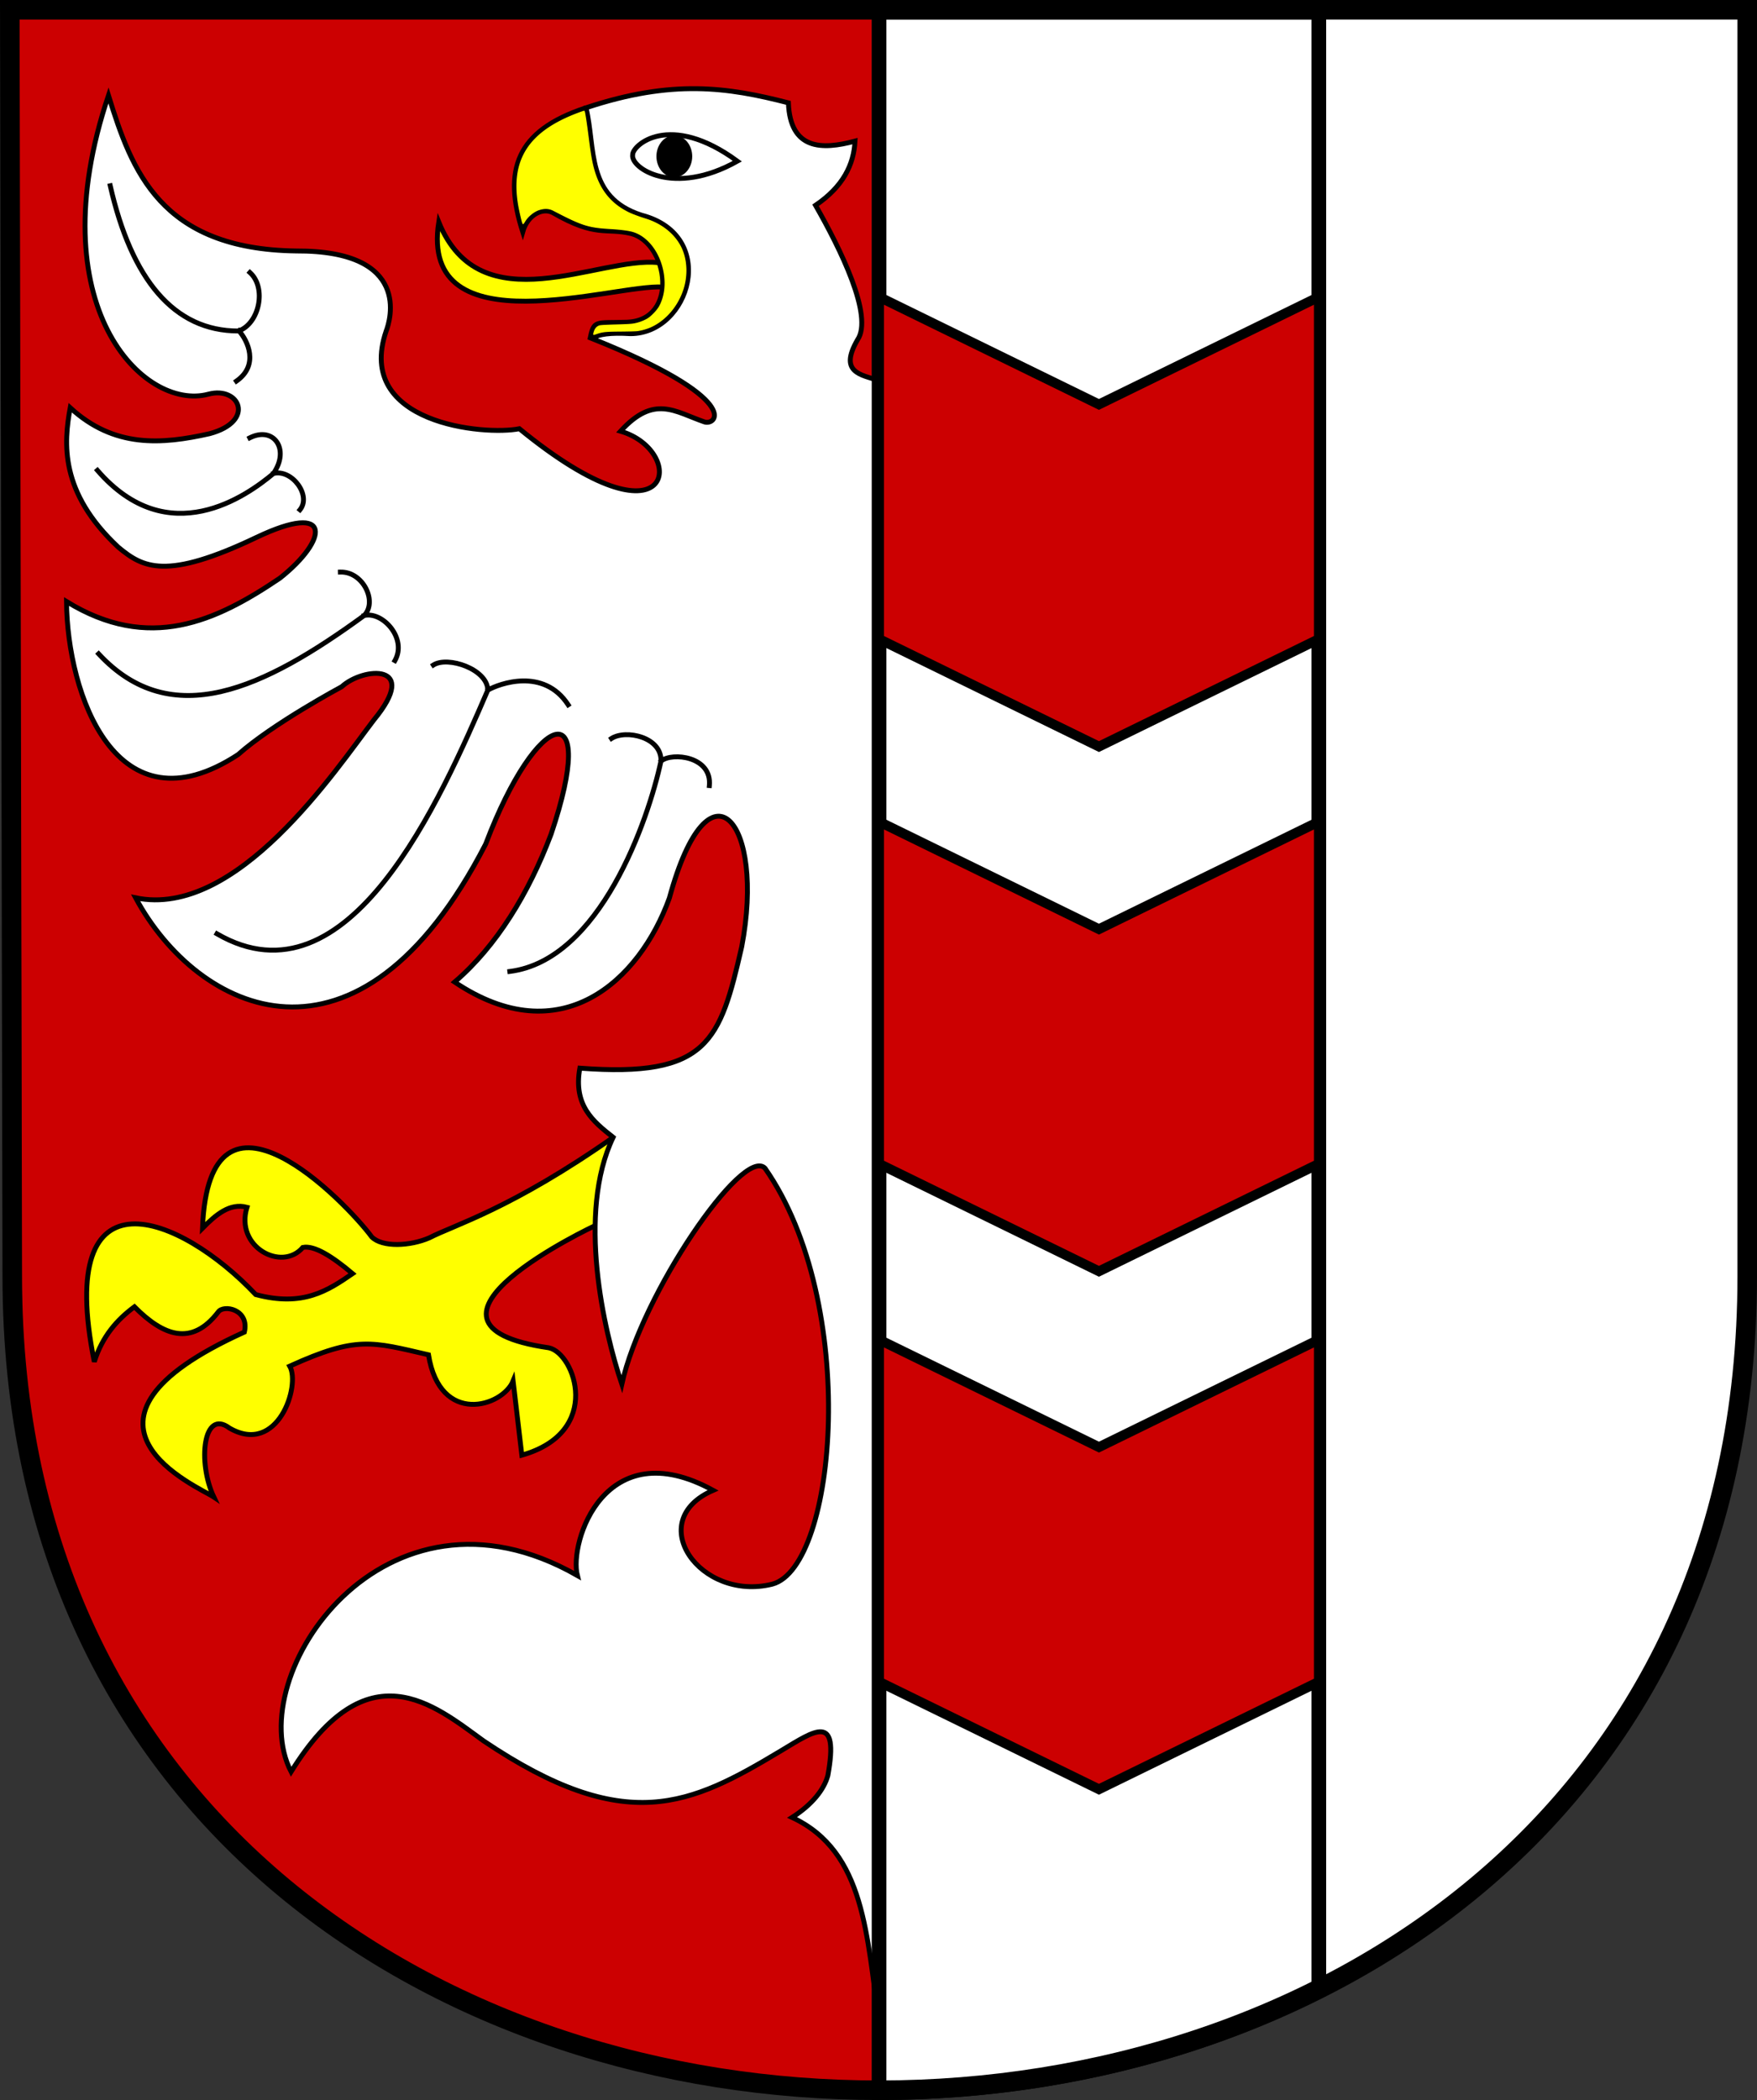
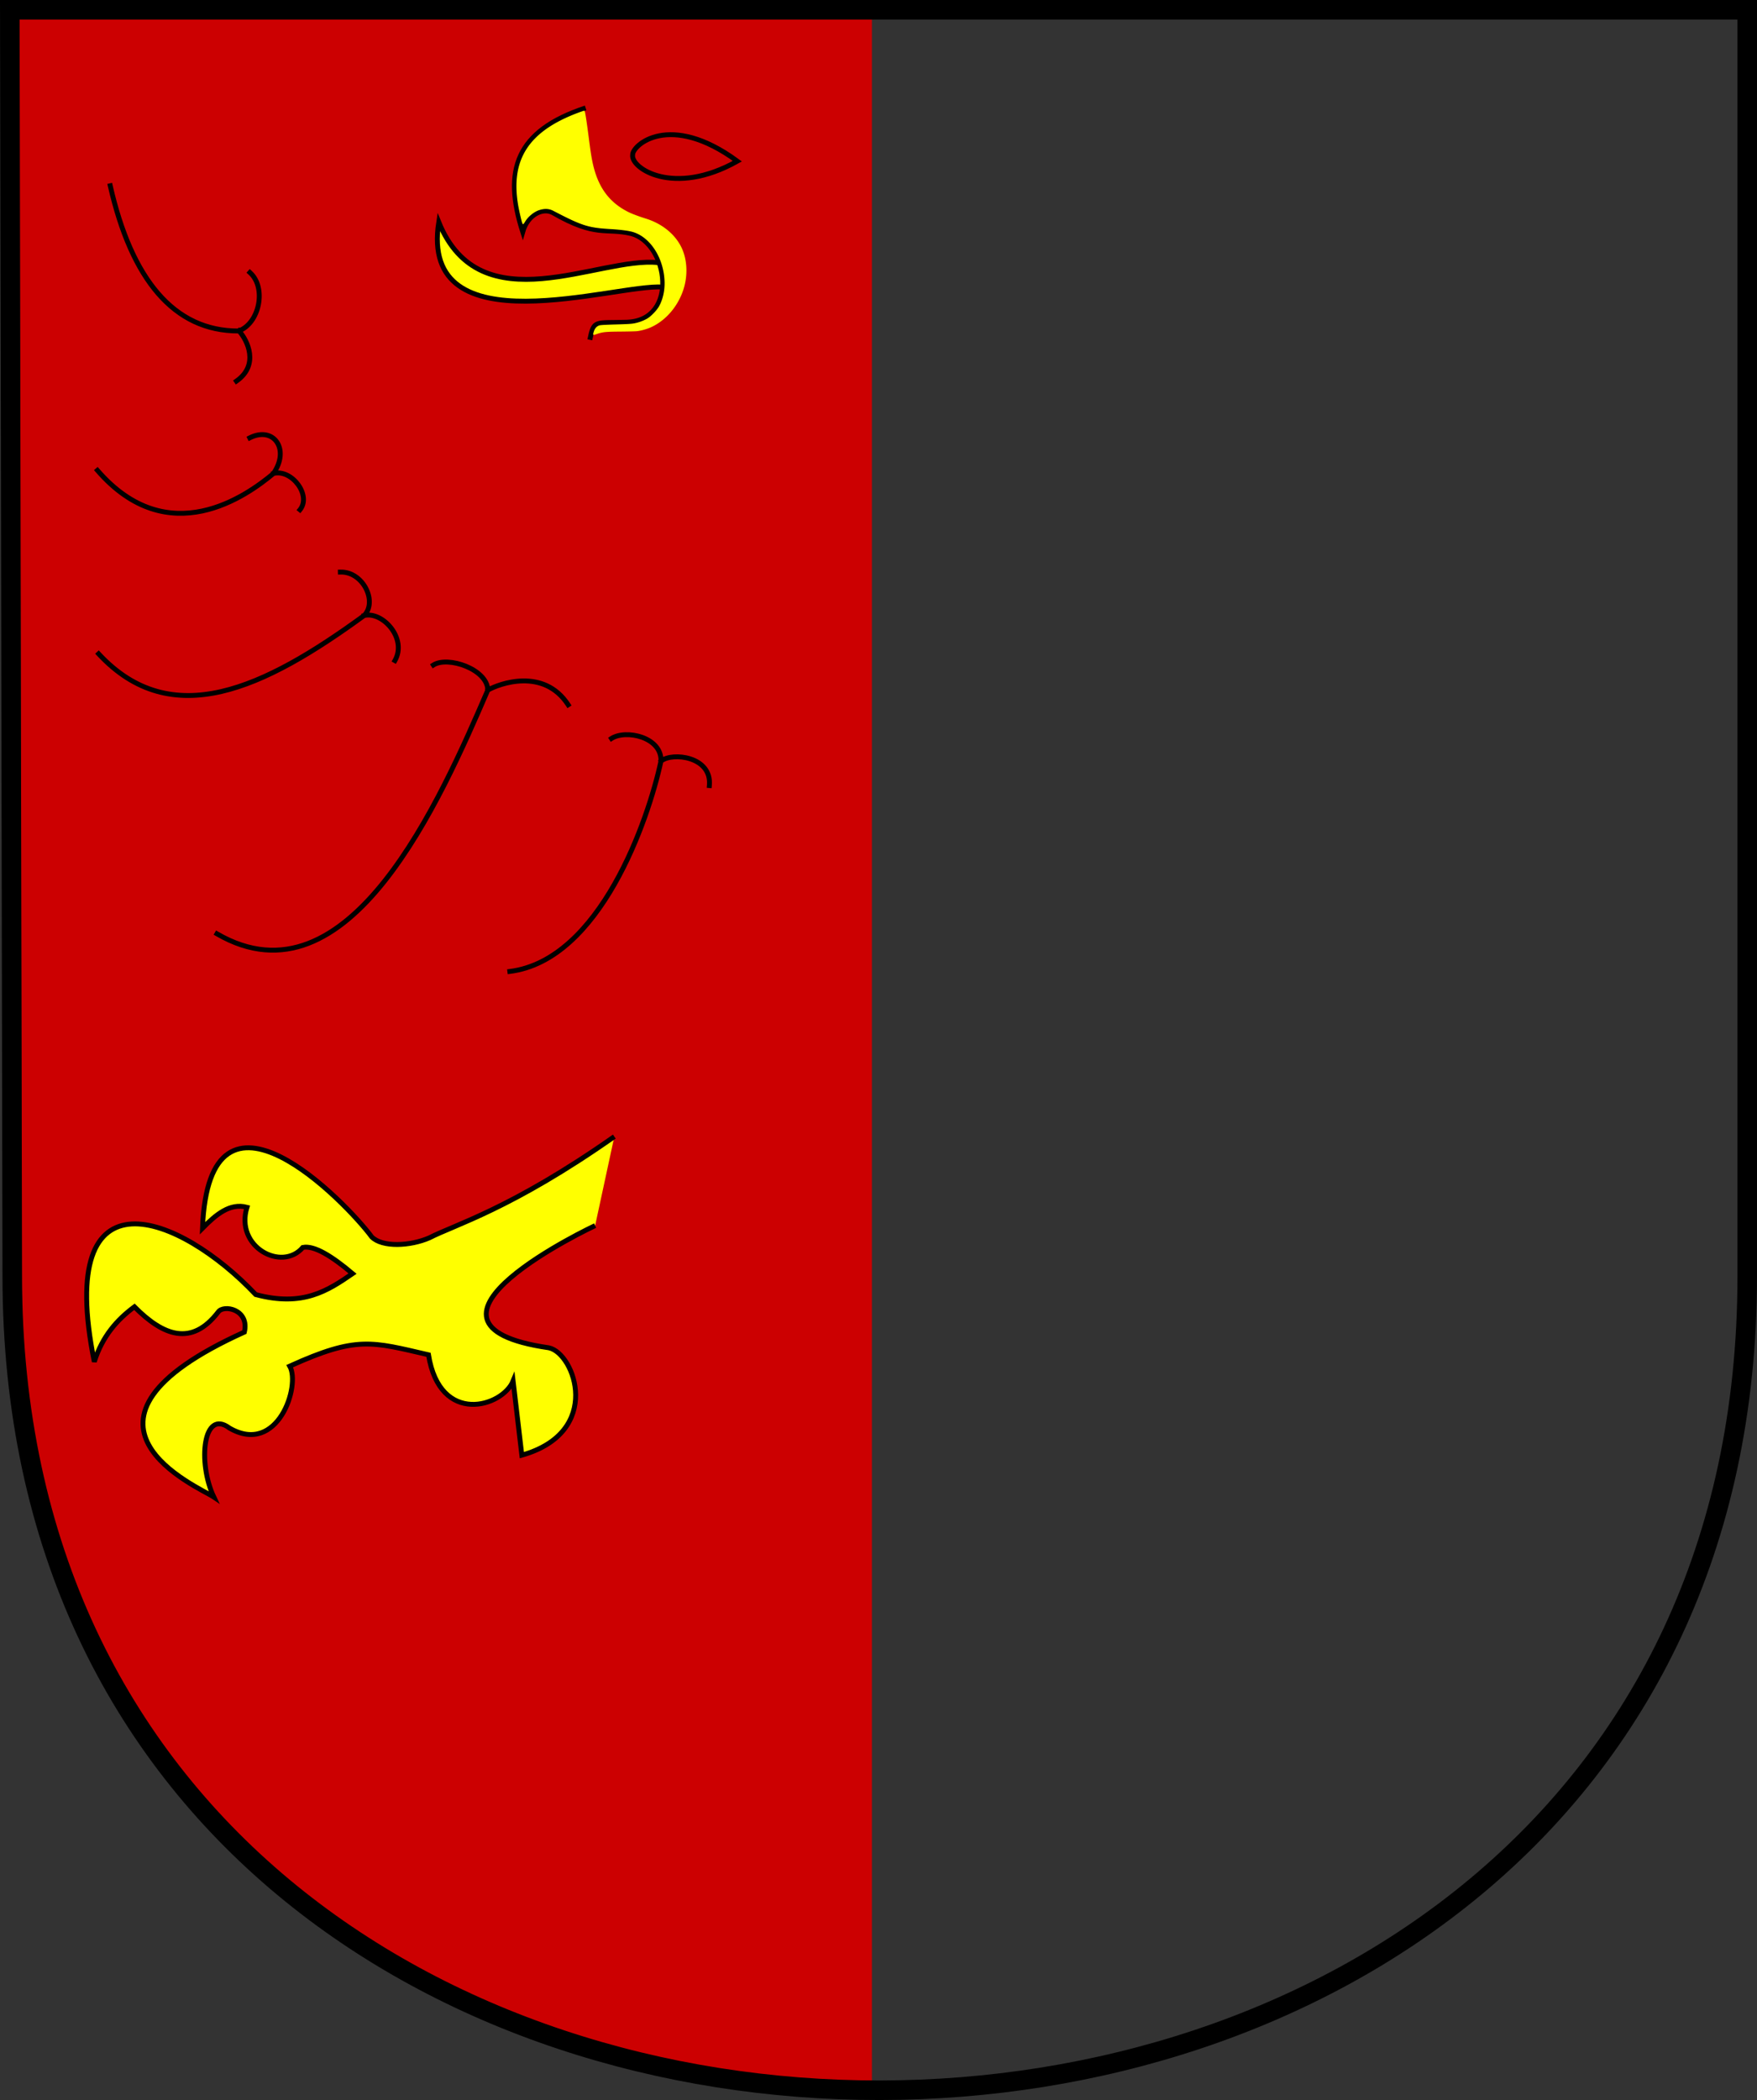
<svg xmlns="http://www.w3.org/2000/svg" width="383.549" height="458.269" viewBox="0 0 359.578 429.627">
  <rect x="0" y="0" width="359.578" height="429.627" fill="#333333" stroke="none" />
  <path style="fill:#cc0001;fill-opacity:1;fill-rule:evenodd;stroke:none;stroke-width:1;stroke-linecap:butt;stroke-linejoin:miter;stroke-miterlimit:4;stroke-dasharray:none;stroke-opacity:1" d="m161.05 234.53.507 258.336c0 109.157 86.33 164.407 173.979 165.99V234.53H161.05z" transform="translate(-157.095 -230.623)" />
-   <path style="fill:#fff;fill-opacity:1;fill-rule:evenodd;stroke:none;stroke-width:1.25;stroke-linecap:butt;stroke-linejoin:miter;stroke-miterlimit:4;stroke-dasharray:none;stroke-opacity:1" d="M427.534 232.744v402.817c49.909-25.89 86.36-73.81 86.36-143.713V232.744h-86.36z" transform="translate(-157.095 -230.623)" />
  <path style="fill:#ff0;fill-opacity:1;fill-rule:evenodd;stroke:#000;stroke-width:1px;stroke-linecap:butt;stroke-linejoin:miter;stroke-opacity:1" d="M291.795 284.353c-12.156-1.315-36.357 12.824-44.911-8.304-4.069 26.185 36.348 12.56 45.848 13.304" transform="translate(-157.095 -230.623)" />
  <path style="fill:none;fill-opacity:1;fill-rule:evenodd;stroke:#000;stroke-width:1px;stroke-linecap:butt;stroke-linejoin:miter;stroke-opacity:1" d="M276.944 252.701c-14.27 4.718-16.89 12.793-12.873 25.357 1.01-3.559 4.132-5.022 6.161-3.928 8.92 5.15 10.791 3.015 16.072 4.285 7.564 2.027 9.82 17.723-.893 18.125-6.605.213-6.76-.556-7.606 3.6" transform="translate(-157.095 -230.623)" />
  <path style="fill:#ff0;fill-opacity:1;fill-rule:evenodd;stroke:#000;stroke-width:1px;stroke-linecap:butt;stroke-linejoin:miter;stroke-opacity:1" d="M282.821 463.147c-21.066 14.798-32.742 18.065-37.857 20.715-3.928 1.704-9.618 1.988-11.785-.179-5.05-6.857-33.31-36.316-34.643-1.786 2.775-2.816 5.627-5.223 9.107-4.285-2.523 8.114 7.143 13.271 11.428 8.214 2.335-.463 5.945 1.783 10.179 5.357-5.043 3.463-10.127 6.87-19.821 4.286-15.414-16.318-41.214-26.777-33.036 13.75 1.654-5.24 4.663-8.618 8.214-11.25 5.918 5.96 11.7 8.152 17.143 1.071 1.088-1.594 6.437-.573 5.357 4.107-40.932 18.495-9.176 31.764-6.25 33.75-3.34-7.052-2.203-18.177 3.214-14.107 9.881 5.705 14.58-8.704 12.322-12.678 13.774-6.239 16.79-4.991 28.393-2.322 2.355 14.592 15.15 10.65 17.321 5.357l1.786 15.179c16.682-4.734 10.843-20.835 5.536-21.964-33.586-4.848 9.464-25 9.464-25" transform="translate(-157.095 -230.623)" />
-   <path style="fill:#fff;fill-opacity:1;fill-rule:evenodd;stroke:#000;stroke-width:1px;stroke-linecap:butt;stroke-linejoin:miter;stroke-opacity:1" d="M337 308.484c-3.795-1.204-8.265-1.668-4.416-8.334 3.318-4.832-3.51-18.65-8.586-27.527 5.632-3.826 7.827-8.297 8.08-13.132-6.796 1.822-13.261 1.806-13.636-7.828-12.417-3.2-23.72-4.867-41.416 1.01 1.997 8.193-.114 18.292 11.364 21.97 15.918 4.15 9.882 24.244-2.273 24.244-4.02-.244-6.67.076-7.829 1.01 30.968 12.4 25.486 17.856 22.981 17.047-6.096-2.1-10.272-5.655-17.172 1.894 13.9 4.095 11.118 25.548-20.709-.505-7.075 1.438-33.73-.981-27.274-19.95.86-2.189 5.271-16.535-18.435-16.416-27.763-.39-33.62-16.419-38.386-31.82-14.469 43.037 7.192 64.669 20.456 61.115 6.36-1.704 9.734 5.54.252 8.081-9.828 2.215-19.54 2.957-28.536-5.303-1.314 7.191-2.211 17.269 9.849 28.536 5.042 4.179 9.722 6.843 28.284-2.02 15.704-7.464 14.683.503 4.798 8.334-13.141 8.886-26.787 15.186-43.689 4.798.142 18.971 10.197 47.635 35.103 31.315 7.136-6.353 21.213-13.89 21.213-13.89 4.426-4.06 16.241-4.898 6.566 6.819-7.833 10.255-28.045 40.687-48.74 36.365 12.623 23.438 45.54 39.69 71.647-11.007 10.615-28.009 23.238-31.132 13.385-2.02-4.563 12.106-11.18 22.931-19.742 30.261 21.726 14.618 37.818-.24 43.942-17.172 8.132-29.818 19.72-15.649 14.808 9.964-4.422 19.292-6.866 26.81-33.126 24.825-1.371 7.61 2.694 10.9 6.818 14.142-7.46 15.535-1.915 39.553 1.768 50.507 4.073-18.434 24.763-48.725 29.295-44.194 19.353 27.622 14.78 81.551 1.515 85.106-14.757 3.67-26.507-12.935-12.122-19.193-22.125-12.141-29.526 10.623-27.78 17.425-39.545-22.56-68.729 20.524-58.588 40.153 15.692-25.305 29.156-13.734 39.396-6.313 29.124 19.595 42.29 13.166 60.862 2.02 7.025-4.223 11.934-7.803 9.596 5.05-.772 2.884-3.224 5.974-7.324 8.587 15.078 7.023 15.21 24.475 17.801 41.669z" transform="translate(-157.095 -230.623)" />
-   <ellipse ry="4.286" rx="3.661" cy="212.005" cx="717.098" style="fill:#000;fill-opacity:1;stroke:none;stroke-width:3;stroke-miterlimit:4;stroke-dasharray:none;stroke-opacity:1" transform="translate(-579.095 -180.017)" />
  <path d="M308 263.594c-13.942-10.214-21.52-3.207-21.429-1.295-.463 2.682 8.338 8.657 21.429 1.295z" style="fill:none;fill-rule:evenodd;stroke:#000;stroke-width:1px;stroke-linecap:butt;stroke-linejoin:miter;stroke-opacity:1" transform="translate(-157.095 -230.623)" />
  <path style="fill:#ff0;fill-opacity:1;stroke:#ff0;stroke-width:.268;stroke-linecap:square;stroke-linejoin:miter;stroke-miterlimit:4;stroke-dasharray:none;stroke-opacity:1" d="M278.674 298.763c.203-.825.566-1.272 1.181-1.456.18-.054 1.687-.133 3.36-.177 2.41-.064 3.202-.115 3.841-.25a8.824 8.824 0 0 0 2.584-.979c.76-.44 1.97-1.694 2.433-2.518.825-1.472 1.239-3.352 1.158-5.267-.198-4.753-2.887-8.975-6.444-10.119-.892-.287-2.53-.508-4.746-.642-4.568-.275-5.75-.653-11.638-3.716-.92-.48-1.851-.527-3.008-.155-1.078.348-2.33 1.368-2.93 2.387-.147.25-.29.456-.317.457-.075.003-.683-2.586-.88-3.748-1.572-9.285 2.126-14.983 12.175-18.758.635-.238 1.168-.421 1.183-.406.087.087.44 2.366.79 5.102.436 3.41.643 4.689.99 6.108 1.125 4.597 3.399 7.581 7.241 9.502.72.36 2.17.903 3.628 1.36 3.19.996 5.765 3.055 7.087 5.663 1.25 2.467 1.423 5.743.461 8.688-1.1 3.364-3.5 6.183-6.44 7.56-.9.423-2.177.78-3.053.856-.348.03-1.878.064-3.4.075-2.907.023-3.542.09-4.737.502a8.628 8.628 0 0 1-.547.177c-.017 0-.005-.11.029-.246z" transform="translate(-157.095 -230.623)" />
  <path style="fill:none;fill-rule:evenodd;stroke:#000;stroke-width:1px;stroke-linecap:square;stroke-linejoin:miter;stroke-opacity:1" d="M205.986 298.298c1.793 1.952 4.206 7.007-.505 10.291m-25.824-39.964c4.348 19.108 13.013 29.753 26.263 29.713 4.283-1.533 5.777-8.884 2.321-11.964M213.098 327.477c3.758-.905 7.777 4.507 5.388 7.434m-41.452-8.058c14.527 16.788 30.605 5.168 35.998.664 3.483-4.986.067-9.792-4.822-7.321M231.636 356.547c3.758-.905 8.849 4.685 6.281 9.22m-60.637-1.381c14.932 16.105 33.897 7.062 54.29-7.8 2.854-2.783-.115-9.062-4.822-8.928M256.99 371.777c2.242-1.283 11.374-4.658 16.382 3.033m-71.875 46.854c27.054 15.726 45.892-27.788 55.426-49.847-.05-4.298-8.196-7.043-11.135-5.14M292.43 386.297c2.244-1.826 10.404-.947 9.84 5.043m-40.837 38.025c18.468-2.33 28.34-30.945 30.93-43.028.202-4.93-7.187-6.538-10.125-4.636" transform="translate(-157.095 -230.623)" />
-   <path style="fill:#fff;fill-opacity:1;fill-rule:evenodd;stroke:#000;stroke-width:3;stroke-linecap:butt;stroke-linejoin:miter;stroke-miterlimit:4;stroke-dasharray:none;stroke-opacity:1" d="M337 233.127V658.75c31.292-.01 62.585-6.923 90-20.717V233.127h-90z" transform="translate(-157.095 -230.623)" />
-   <path style="fill:#cc0001;fill-opacity:1;fill-rule:evenodd;stroke:#000;stroke-width:2;stroke-linecap:butt;stroke-linejoin:miter;stroke-miterlimit:4;stroke-dasharray:none;stroke-opacity:1" d="M337 291.362v70l45 22 45-22v-70l-45 22zM337 398.71v70l45 22 45-22v-70l-45 22zM337 504.678v70l45 22 45-22v-70l-45 22z" transform="translate(-157.095 -230.623)" />
  <path style="fill:none;fill-opacity:1;fill-rule:evenodd;stroke:#000;stroke-width:4;stroke-linecap:butt;stroke-linejoin:miter;stroke-miterlimit:4;stroke-dasharray:none;stroke-opacity:1" d="M159.099 232.623h355.574v259.105c0 221.7-355.069 222.359-355.069 0z" transform="translate(-157.095 -230.623)" />
</svg>